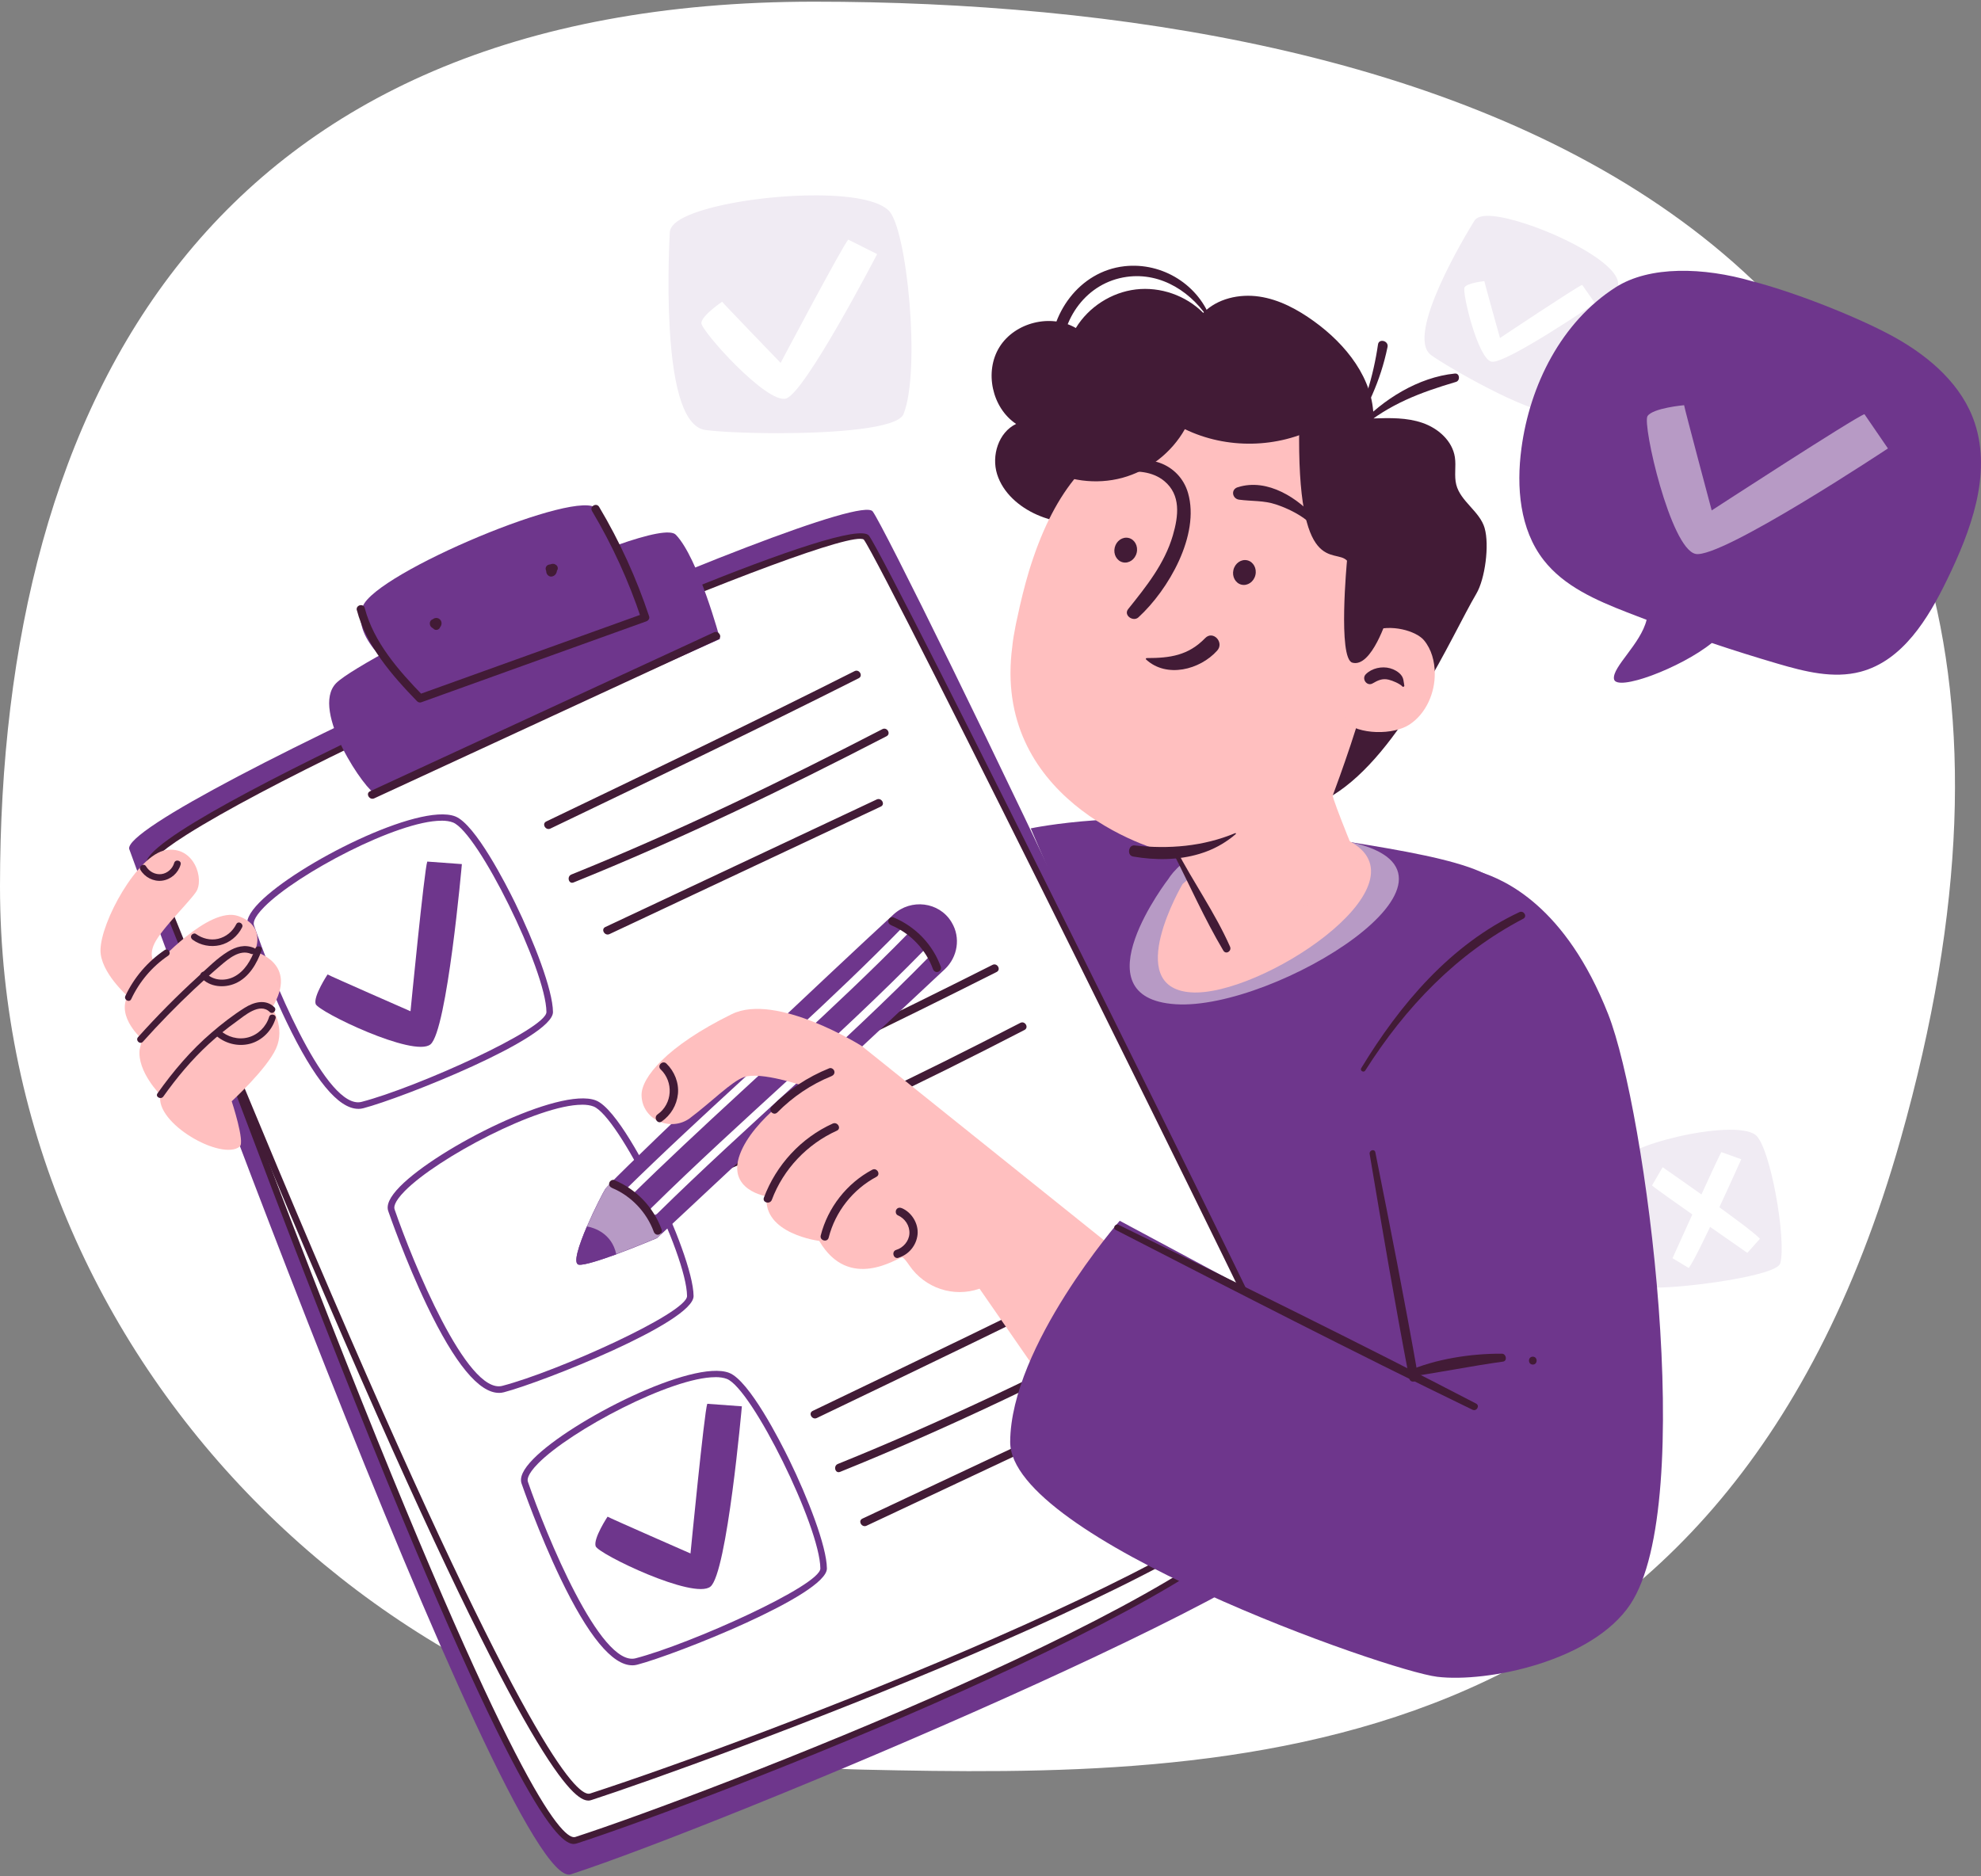
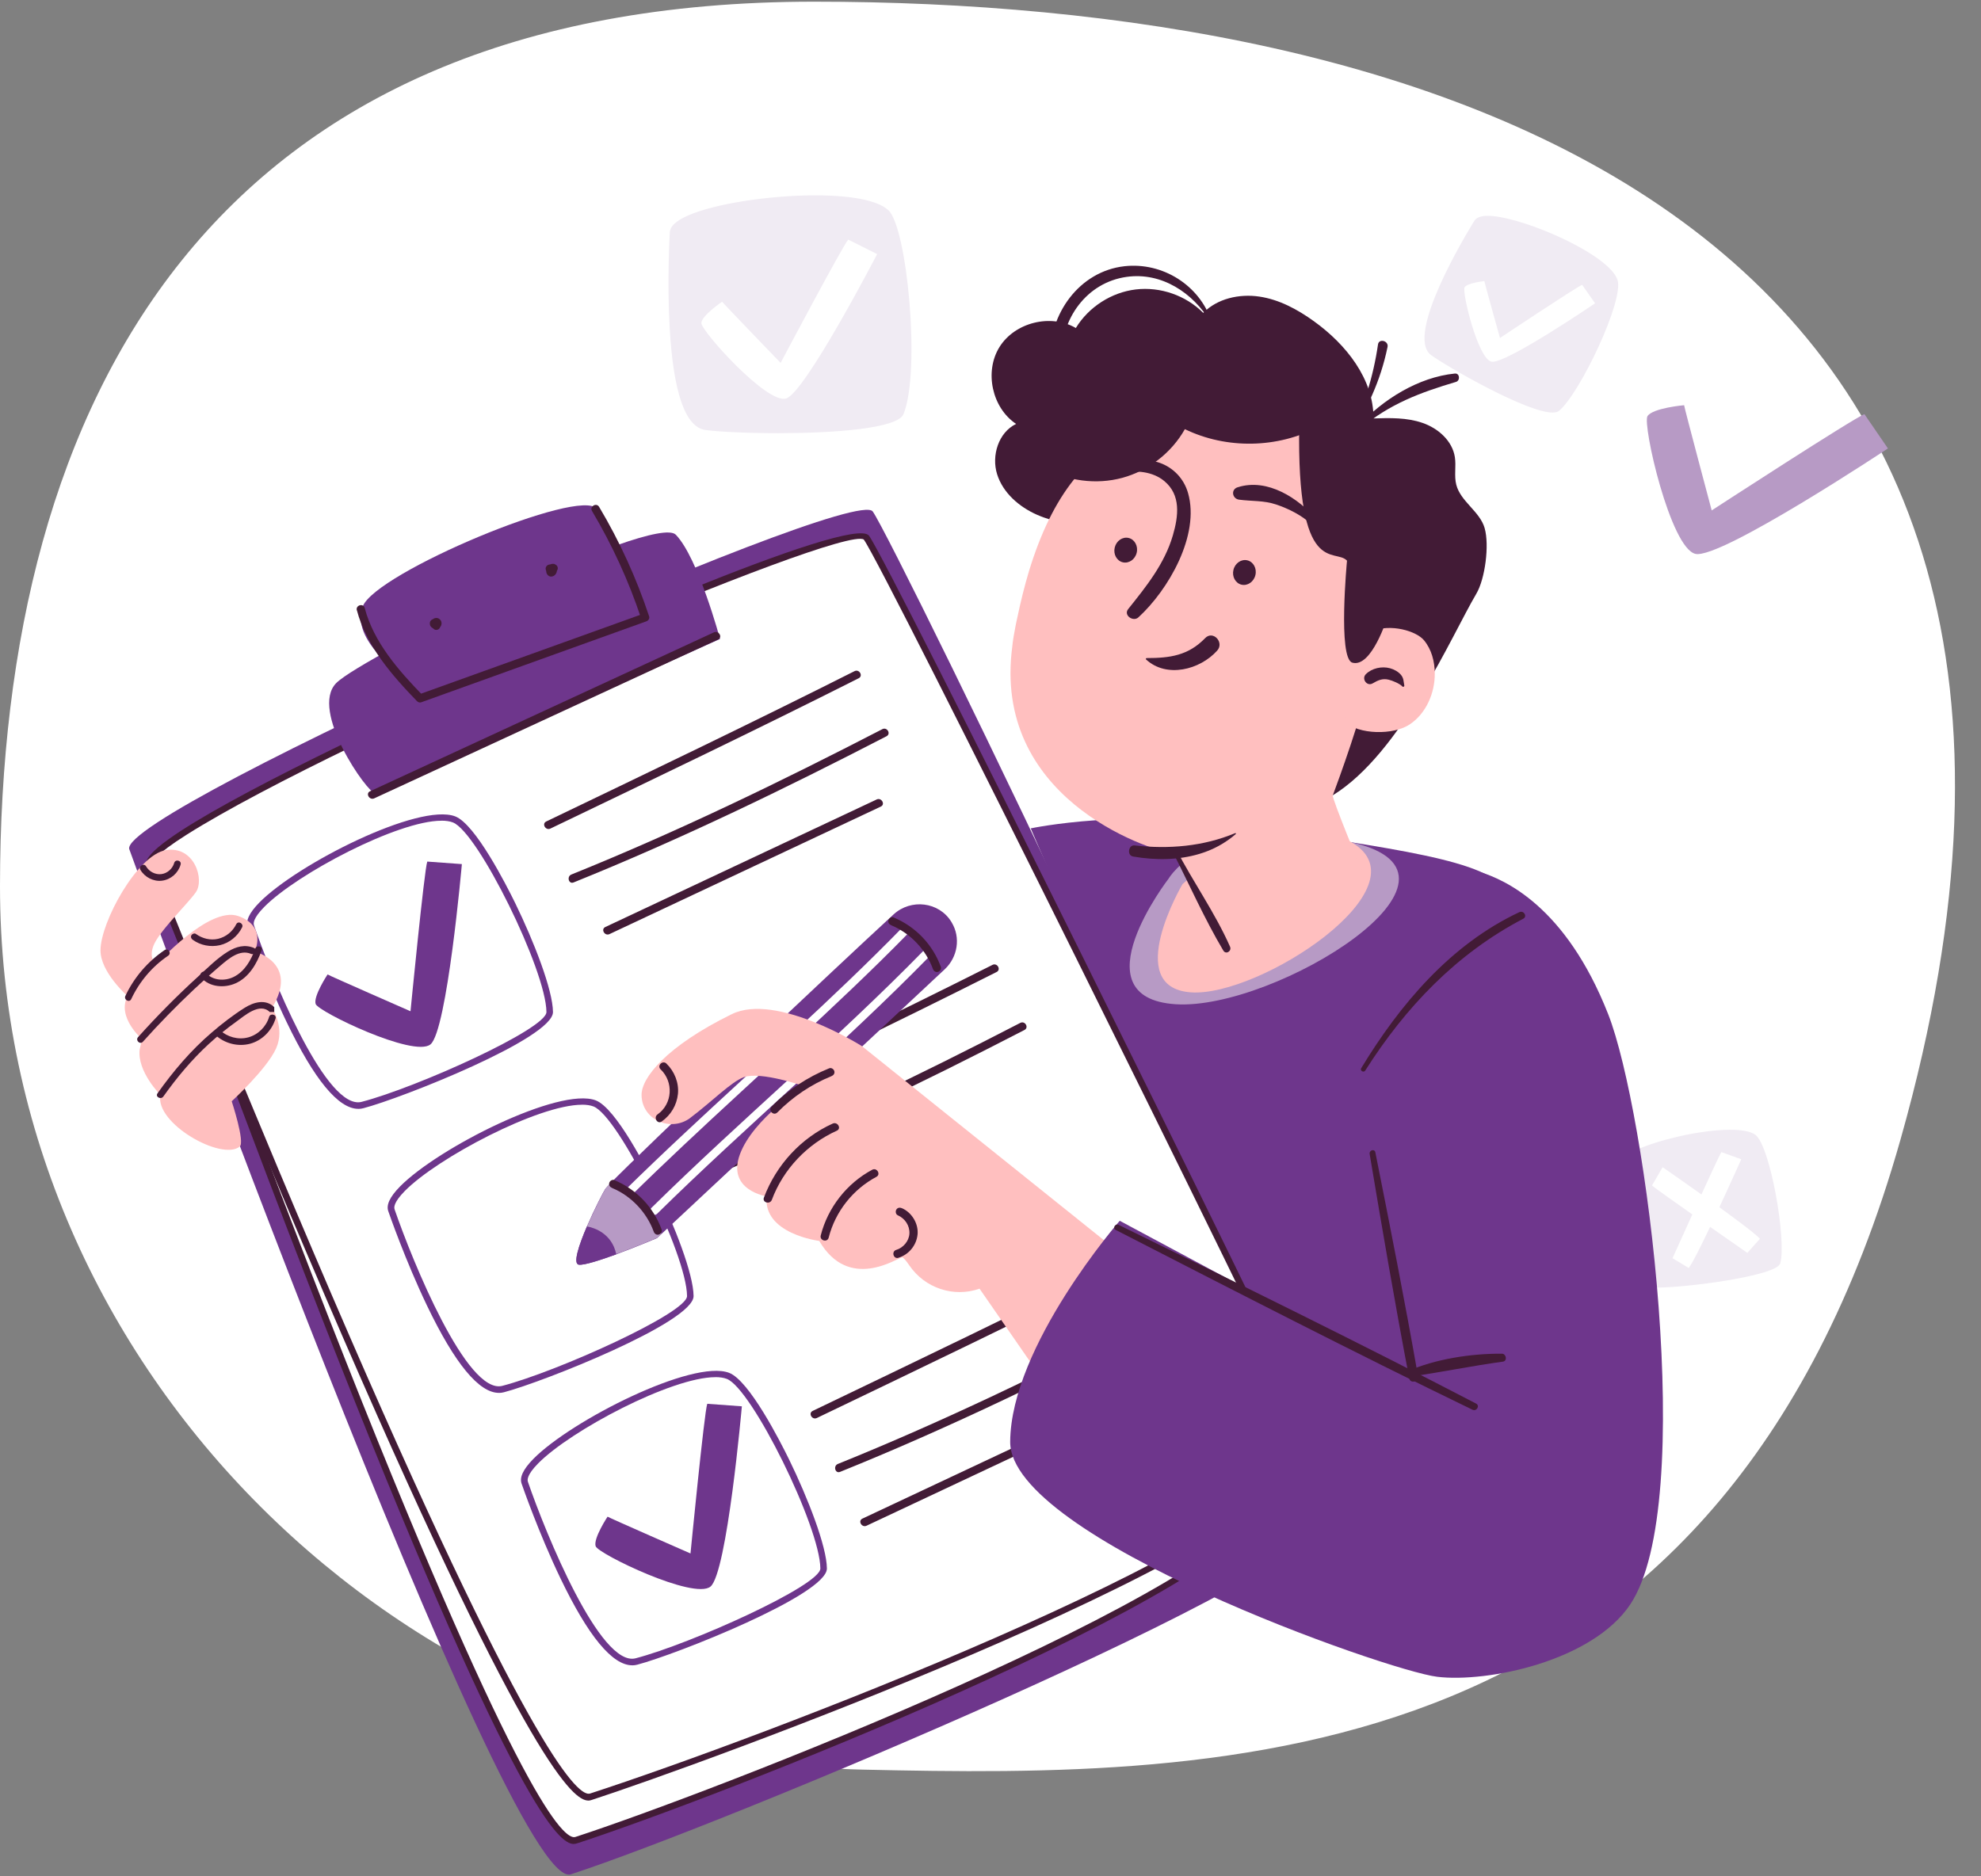
<svg xmlns="http://www.w3.org/2000/svg" width="589" height="558" viewBox="0 0 589 558" fill="none">
  <rect x="0" y="0" width="589" height="558" fill="#808080" stroke="none" />
  <g clip-path="url(#clip0_2079_13538)">
    <path d="M565.05 338.938C511.402 528.35 364.76 528.683 256.534 526.267C121.999 523.267 0 409.195 0 263.585C0 117.974 63.422 0.5 242.053 0.5C420.685 0.5 643.606 61.577 565.05 338.938Z" fill="white" />
    <path d="M439.15 66.257C439.15 66.257 418.63 99.379 426.085 104.809C433.527 110.239 459.698 124.113 462.906 121.432C468.931 116.419 481.829 89.061 480.011 83.547C477.192 75.048 441.969 61.161 439.15 66.243V66.257Z" fill="#F0EBF3" />
    <path d="M461.642 122.696C453.937 122.696 430.306 109.101 425.502 105.601C417.561 99.81 436.11 69.313 438.303 65.758C439.025 64.48 440.844 63.994 443.815 64.258C454.589 65.258 478.484 75.854 480.927 83.242C482.926 89.269 469.792 116.961 463.53 122.183C463.114 122.53 462.461 122.683 461.642 122.683V122.696ZM442.33 66.147C440.872 66.147 440.164 66.438 440.011 66.73L439.983 66.772C432.236 79.284 421.767 100.449 426.655 104.018C436.04 110.864 460.004 122.502 462.281 120.683C468.445 115.544 480.691 88.714 479.081 83.867C477.053 77.757 454.409 67.202 443.635 66.202C443.149 66.16 442.705 66.133 442.33 66.133V66.147Z" fill="#F0EBF3" />
    <path d="M470.417 84.715C468.876 85.242 445.981 100.518 445.981 100.518C445.981 100.518 441.385 84.076 441.33 83.603C441.33 83.603 436.29 84.117 435.457 85.437C434.624 86.756 439.4 106.712 443.454 107.559C447.508 108.407 474.263 90.2 474.263 90.2L470.417 84.715Z" fill="white" />
    <path d="M481.33 346.369C481.33 346.369 483.566 382.782 492.188 382.907C500.823 383.032 528.328 379.476 529.327 375.685C531.215 368.589 526.287 340.689 521.913 337.481C515.166 332.509 480.719 340.953 481.33 346.369Z" fill="#F0EBF3" />
    <path d="M511.806 342.633C510.917 343.869 497.283 374.171 497.283 374.171L502.101 377.088C504.906 373.449 517.72 344.744 517.72 344.744L511.82 342.633H511.806Z" fill="white" />
    <path d="M491.188 352.534C492.229 353.645 519.525 372.588 519.525 372.588L523.273 368.394C520.205 364.978 494.339 347.118 494.339 347.118L491.188 352.534Z" fill="white" />
    <path d="M200.124 69.299C200.124 69.299 196.792 125.127 209.898 126.905C223.005 128.682 265.517 128.349 267.739 122.78C271.932 112.337 269.571 68.98 263.518 63.272C254.16 54.468 200.207 60.939 200.124 69.286V69.299Z" fill="#F0EBF3" />
    <path d="M231.28 128.821C222.047 128.821 213.689 128.404 209.759 127.877C203.789 127.071 200.207 116.85 199.11 97.491C198.319 83.687 199.11 69.91 199.138 69.257C199.18 67.313 201.026 65.591 204.817 63.98C211.606 61.078 224.088 58.828 236.583 58.231C243.164 57.925 259.034 57.717 264.185 62.564C269.683 67.744 273.806 110.253 268.641 123.141C266.906 127.488 247.718 128.821 231.28 128.821ZM242.789 60.05C229.447 60.05 213.342 62.467 205.58 65.786C201.54 67.508 201.096 68.827 201.096 69.313V69.355C200.18 84.631 200.013 124.571 210.023 125.932C231.474 128.849 265.559 125.599 266.823 122.419C271.141 111.656 268.225 69.063 262.838 63.994C259.867 61.203 251.981 60.05 242.789 60.05Z" fill="#F0EBF3" />
    <path d="M252.189 71.285C250.593 72.993 232.099 107.92 232.099 107.92C232.099 107.92 215.078 90.283 214.703 89.727C214.703 89.727 208.677 93.81 208.524 96.046C208.372 98.282 228.004 120.224 233.71 118.516C239.402 116.822 260.797 75.562 260.797 75.562L252.203 71.257L252.189 71.285Z" fill="white" />
-     <path d="M480.358 85.45C490.493 78.964 506.529 79.464 520.955 83.63C534.908 87.269 553.763 94.949 563.481 100.393C573.867 106.212 583.488 114.586 587.181 125.904C592.193 141.25 585.973 157.859 578.92 172.385C573.27 184.023 565.703 196.453 553.193 199.772C545.127 201.91 536.602 199.73 528.591 197.383C522.01 195.453 515.457 193.397 508.959 191.217C499.768 198.661 480.455 205.868 479.872 201.91C479.344 198.341 487.841 191.495 489.577 184.329C487.647 183.593 485.717 182.857 483.787 182.107C474.568 178.51 465.016 174.358 458.949 166.539C451.84 157.401 450.827 144.847 452.354 133.375C454.867 114.433 464.28 95.74 480.358 85.45Z" fill="#6E368C" />
    <path d="M554.359 123.168C551.499 124.099 508.931 151.79 508.931 151.79C508.931 151.79 500.809 121.363 500.726 120.502C500.726 120.502 491.423 121.321 489.841 123.752C488.272 126.182 496.658 163.067 504.113 164.72C511.569 166.372 561.329 133.362 561.329 133.362L554.346 123.168H554.359Z" fill="#B79AC5" />
    <path d="M447.258 265.445C445.065 255.766 410.66 252.086 373.382 246.031C336.103 239.976 306.461 246.35 306.461 246.35C306.461 246.35 370.397 396.155 390.001 416.347C409.605 436.539 473.541 438.359 473.541 438.359C473.541 438.359 451.618 284.68 447.258 265.445Z" fill="#6E368C" />
    <path d="M347.488 261.251C347.488 261.251 320.054 296.734 349.543 298.65C379.047 300.567 444.579 260.127 401.872 250.503C359.151 240.878 347.488 261.251 347.488 261.251Z" fill="#B79AC5" />
    <path d="M351.584 262.932C351.584 262.932 333.577 293.595 354.014 295.109C374.451 296.623 424.544 263.695 401.872 250.502C379.199 237.295 351.584 262.932 351.584 262.932Z" fill="#FFBFBF" />
    <path d="M38.431 252.516C38.431 252.516 150.988 563.499 169.731 557.403C214.438 542.862 394.263 467.689 393.708 451.413C392.694 421.569 265.725 160.623 259.478 152.096C253.521 143.972 35.543 240.976 38.417 252.502L38.431 252.516Z" fill="#6E368C" />
    <path d="M46.636 258.752C46.636 258.752 152.64 553.319 171.383 547.223C216.09 532.683 393.235 463.773 380.99 436.539C368.744 409.306 263.254 176.357 257.02 167.844C251.064 159.72 43.776 247.239 46.65 258.752H46.636Z" fill="white" />
    <path d="M170.565 548.376C166.288 548.376 153.501 538.127 101.075 405.64C72.558 333.578 45.984 259.821 45.72 259.085L45.692 258.988C45.303 257.433 44.123 252.711 99.978 226.519C129.94 212.465 168.177 196.161 199.763 183.968C254.549 162.817 256.909 166.039 257.798 167.261C264.115 175.885 370.05 409.862 381.879 436.137C382.906 438.415 382.781 440.984 381.545 443.803C367.745 474.98 210.606 535.502 171.689 548.154C171.384 548.251 171.023 548.362 170.578 548.362L170.565 548.376ZM47.58 258.502C48.566 261.252 74.779 333.911 102.88 404.918C154.654 535.724 167.802 547.334 171.064 546.293C209.815 533.697 366.204 473.592 379.741 443.011C380.768 440.692 380.879 438.706 380.074 436.943C368.259 410.681 262.421 176.913 256.201 168.414C249.675 163.65 99.534 224.13 56.147 251.364C47.802 256.599 47.566 258.28 47.566 258.488L47.58 258.502Z" fill="#421B36" />
    <path d="M44.483 256.78C44.483 256.78 156.999 540.405 175.742 534.308C220.449 519.768 401.774 452.289 389.528 425.069C377.282 397.836 263.864 168.414 257.616 159.887C251.66 151.763 41.609 245.254 44.483 256.78Z" fill="white" />
    <path d="M174.896 535.461C170.578 535.461 157.444 525.448 102.186 398.225C72.057 328.87 43.859 257.85 43.568 257.141L43.526 257.016C41.957 250.712 85.247 228.936 121.831 211.785C164.33 191.856 253.632 152.819 258.38 159.318C264.42 167.553 377.338 395.669 390.389 424.68C391.389 426.888 391.278 429.388 390.084 432.11C375.936 464.065 206.593 525.323 176.021 535.253C175.715 535.35 175.354 535.475 174.882 535.475L174.896 535.461ZM45.428 256.517C46.636 259.558 74.376 329.301 103.977 397.447C158.666 523.351 172.175 534.433 175.437 533.378C225.642 517.046 375.506 460.232 388.321 431.291C389.306 429.083 389.403 427.166 388.626 425.458C375.589 396.475 262.823 168.664 256.825 160.457C250.439 156.027 101.547 219.187 55.591 248.17C45.831 254.322 45.442 256.239 45.428 256.503V256.517Z" fill="#421B36" />
    <path d="M204.664 333.759C235.306 319.038 265.975 304.359 296.326 289.055C297.728 288.347 296.492 286.236 295.09 286.944C264.726 302.248 234.07 316.927 203.428 331.648C202.012 332.328 203.247 334.439 204.664 333.759Z" fill="#421B36" />
    <path d="M211.55 349.785C243.316 336.967 274.18 322.024 304.6 306.303C306.002 305.581 304.767 303.47 303.364 304.192C273.139 319.816 242.455 334.689 210.897 347.424C209.453 348.007 210.092 350.368 211.55 349.785Z" fill="#421B36" />
    <path d="M242.873 421.694C273.515 406.974 304.184 392.295 334.535 376.991C335.937 376.282 334.701 374.171 333.299 374.88C302.935 390.184 272.279 404.863 241.637 419.583C240.221 420.264 241.456 422.375 242.873 421.694Z" fill="#421B36" />
    <path d="M249.772 437.721C281.539 424.902 312.403 409.959 342.823 394.239C344.225 393.517 342.989 391.406 341.587 392.128C311.362 407.751 280.678 422.625 249.12 435.36C247.676 435.943 248.315 438.304 249.772 437.721Z" fill="#421B36" />
    <path d="M257.645 453.733C285.469 440.651 313.292 427.569 341.116 414.487C342.532 413.82 341.296 411.709 339.88 412.376C312.056 425.458 284.233 438.54 256.409 451.622C254.993 452.288 256.229 454.399 257.645 453.733Z" fill="#421B36" />
    <path d="M116.417 359.964C116.417 359.964 135.869 416.667 149.586 413.084C163.303 409.501 205.302 391.836 205.247 385.406C205.136 373.338 185.129 331.328 176.799 328.134C163.928 323.218 113.085 351.631 116.403 359.95L116.417 359.964Z" fill="white" />
    <path d="M148.336 414.223C142.408 414.223 135.23 405.515 126.969 388.295C120.554 374.921 115.709 360.95 115.487 360.311C114.737 358.409 115.875 355.965 118.944 352.84C130.245 341.355 166.358 323.121 177.145 327.245C183.129 329.537 192.307 347.563 194.986 353.034C200.54 364.408 206.163 378.837 206.218 385.42C206.288 393.225 161.262 411.056 149.822 414.042C149.336 414.167 148.836 414.237 148.322 414.237L148.336 414.223ZM173.036 328.537C160.054 328.537 130.079 344.313 120.346 354.201C117.014 357.589 117.125 359.103 117.319 359.603V359.645C122.665 375.171 138.826 414.834 149.336 412.14C165.733 407.862 204.316 390.461 204.275 385.42C204.164 372.977 183.893 331.898 176.465 329.051C175.535 328.69 174.382 328.523 173.05 328.523L173.036 328.537Z" fill="#6E368C" />
    <path d="M111.669 236.004C109.253 236.004 91.925 211.173 99.992 203.118C108.059 195.064 194.681 152.54 200.943 159.026C207.621 165.956 214.077 190.023 214.077 190.023L111.655 236.004H111.669Z" fill="#6E368C" />
    <path d="M156.041 440.984C156.041 440.984 175.493 497.686 189.21 494.103C202.927 490.52 244.926 472.855 244.871 466.425C244.76 454.357 224.753 412.348 216.423 409.153C203.552 404.237 152.709 432.651 156.027 440.97L156.041 440.984Z" fill="white" />
    <path d="M187.975 495.242C182.046 495.242 174.868 486.535 166.607 469.314C160.193 455.941 155.347 441.97 155.125 441.331C154.376 439.428 155.514 436.984 158.582 433.859C169.898 422.374 205.996 404.14 216.784 408.265C222.768 410.556 231.945 428.582 234.625 434.054C240.179 445.428 245.802 459.857 245.857 466.44C245.926 474.244 200.901 492.076 189.46 495.062C188.974 495.187 188.475 495.256 187.961 495.256L187.975 495.242ZM212.674 409.556C199.693 409.556 169.717 425.333 159.985 435.22C156.653 438.609 156.764 440.123 156.958 440.623V440.664C162.303 456.191 178.478 495.867 188.974 493.159C205.371 488.882 243.955 471.481 243.913 466.44C243.802 453.996 223.532 412.917 216.104 410.07C215.173 409.709 214.021 409.542 212.688 409.542L212.674 409.556Z" fill="#6E368C" />
    <path d="M74.612 275.5C74.612 275.5 94.064 332.203 107.781 328.62C121.499 325.037 163.498 307.372 163.442 300.942C163.331 288.874 143.324 246.864 134.994 243.67C122.123 238.754 71.28 267.168 74.599 275.486L74.612 275.5Z" fill="white" />
    <path d="M106.531 329.758C100.603 329.758 93.425 321.051 85.164 303.83C78.75 290.457 73.904 276.486 73.682 275.847C72.932 273.945 74.071 271.5 77.139 268.376C88.454 256.891 124.553 238.67 135.341 242.781C141.325 245.072 150.502 263.098 153.182 268.57C158.735 279.944 164.358 294.373 164.414 300.956C164.483 308.761 119.457 326.592 108.017 329.578C107.531 329.703 107.031 329.772 106.518 329.772L106.531 329.758ZM131.231 244.073C118.263 244.073 88.274 259.849 78.541 269.737C75.209 273.125 75.32 274.639 75.515 275.139V275.181C80.68 290.193 95.938 327.8 106.462 327.814C106.823 327.814 107.184 327.772 107.531 327.675C123.928 323.398 162.512 305.997 162.47 300.956C162.359 288.513 142.088 247.433 134.66 244.586C133.73 244.225 132.578 244.059 131.245 244.059L131.231 244.073Z" fill="#6E368C" />
    <path d="M127.038 256.224C126.163 258.571 122.054 300.733 122.054 300.733C122.054 300.733 97.993 290.192 97.396 289.79C97.396 289.79 93.092 296.289 93.855 298.581C94.619 300.872 123.026 314.593 127.982 310.593C132.939 306.594 137.326 256.974 137.326 256.974L127.052 256.224H127.038Z" fill="#6E368C" />
    <path d="M210.286 417.473C209.412 419.82 205.302 461.982 205.302 461.982C205.302 461.982 181.241 451.442 180.644 451.039C180.644 451.039 176.34 457.538 177.103 459.83C177.867 462.121 206.274 475.842 211.23 471.842C216.187 467.843 220.574 418.223 220.574 418.223L210.3 417.473H210.286Z" fill="#6E368C" />
    <path d="M163.65 246.406C194.292 231.686 224.962 217.006 255.312 201.702C256.714 200.994 255.479 198.883 254.076 199.592C223.712 214.896 193.056 229.575 162.414 244.295C160.998 244.976 162.234 247.087 163.65 246.406Z" fill="#421B36" />
    <path d="M170.537 262.432C202.304 249.614 233.168 234.671 263.587 218.951C264.99 218.229 263.754 216.118 262.352 216.84C232.126 232.463 201.443 247.337 169.884 260.072C168.441 260.655 169.079 263.016 170.537 262.432Z" fill="#421B36" />
    <path d="M181.213 277.792C208.107 265.155 235 252.503 261.893 239.865C263.309 239.199 262.074 237.088 260.658 237.754C233.764 250.392 206.871 263.044 179.978 275.681C178.562 276.348 179.797 278.459 181.213 277.792Z" fill="#421B36" />
    <path d="M119.833 201.022C119.833 201.022 103.977 190.398 107.851 180.343C111.711 170.289 172.8 144.777 177.437 151.346C182.075 157.915 187.878 177.788 187.878 177.788L121.776 201.008" fill="#6E368C" />
    <path d="M106.101 181.454C108.864 192.023 116.57 200.883 124.011 208.549C124.303 208.84 124.803 209.007 125.205 208.868C144.782 201.827 164.344 194.786 183.921 187.745C186.67 186.759 189.419 185.773 192.154 184.787C192.751 184.579 193.223 183.954 193.001 183.287C189.224 171.927 184.254 161.012 178.131 150.735C177.326 149.388 175.216 150.61 176.021 151.971C182.033 162.081 186.934 172.774 190.641 183.94C190.918 183.44 191.21 182.94 191.488 182.44C171.911 189.481 152.349 196.522 132.772 203.563C130.023 204.549 127.274 205.535 124.539 206.521C124.942 206.632 125.33 206.729 125.733 206.84C118.583 199.48 111.099 190.995 108.448 180.829C108.045 179.302 105.698 179.954 106.087 181.482L106.101 181.454Z" fill="#421B36" />
    <path d="M111.266 237.421C145.352 221.672 179.423 205.91 213.508 190.161C214.938 189.509 213.689 187.398 212.272 188.05C178.187 203.799 144.116 219.561 110.031 235.31C108.601 235.962 109.85 238.073 111.266 237.421Z" fill="#421B36" />
    <path d="M130.884 186.426C130.911 186.343 130.911 186.259 130.925 186.19C130.925 186.12 130.953 186.037 130.953 185.954C130.953 185.801 130.925 185.634 130.884 185.482C130.842 185.329 130.773 185.19 130.703 185.051C130.703 185.023 130.675 185.009 130.662 184.982C130.592 184.884 130.509 184.773 130.426 184.676C130.328 184.565 130.176 184.468 130.065 184.384C129.94 184.301 129.773 184.232 129.648 184.19C129.62 184.19 129.592 184.176 129.579 184.162C129.454 184.135 129.315 184.121 129.19 184.107C129.023 184.093 128.857 184.135 128.704 184.148C128.496 184.204 128.315 184.315 128.162 184.468C128.01 184.621 127.913 184.801 127.843 185.009C127.774 185.329 127.774 185.495 127.843 185.801C127.871 185.954 127.94 186.093 128.024 186.218C128.079 186.301 128.162 186.426 128.26 186.509C128.26 186.509 128.273 186.523 128.287 186.537C128.371 186.606 128.468 186.69 128.565 186.745C128.69 186.829 128.843 186.884 128.995 186.94C129.148 186.995 129.329 187.009 129.481 187.023C129.537 187.023 129.592 187.023 129.648 187.023C129.801 187.009 129.967 186.995 130.12 186.94C130.425 186.829 130.537 186.759 130.786 186.551C130.898 186.454 131.009 186.329 131.078 186.19C131.12 186.107 131.203 185.954 131.231 185.829C131.231 185.829 131.231 185.815 131.231 185.801C131.245 185.69 131.272 185.565 131.272 185.454C131.272 185.44 131.272 185.412 131.272 185.398C131.259 185.509 131.245 185.62 131.231 185.718C131.272 185.579 131.3 185.426 131.286 185.287C131.259 184.982 131.231 184.857 131.092 184.579C130.967 184.343 130.731 184.121 130.509 183.982C130.384 183.912 130.259 183.857 130.12 183.815C130.12 183.815 130.106 183.815 130.092 183.815C129.981 183.787 129.856 183.787 129.745 183.773C129.731 183.773 129.704 183.773 129.69 183.773C129.398 183.787 129.245 183.829 128.982 183.954C128.968 183.954 128.94 183.968 128.926 183.982C128.843 184.037 128.746 184.121 128.662 184.19C128.662 184.19 128.648 184.204 128.634 184.218C128.51 184.329 128.426 184.454 128.385 184.607C128.301 184.746 128.273 184.912 128.273 185.079C128.273 185.246 128.301 185.398 128.385 185.551C128.44 185.704 128.523 185.829 128.634 185.94C128.718 186.009 128.801 186.065 128.884 186.134C129.079 186.245 129.287 186.301 129.495 186.301C129.606 186.287 129.717 186.273 129.815 186.259C130.023 186.204 130.203 186.093 130.356 185.94C130.356 185.94 130.384 185.912 130.398 185.898C130.314 185.968 130.231 186.023 130.148 186.093C130.162 186.093 130.176 186.065 130.203 186.065C130.106 186.107 130.009 186.148 129.912 186.19C129.94 186.19 129.953 186.176 129.981 186.176C129.87 186.19 129.759 186.204 129.662 186.218C129.69 186.218 129.717 186.218 129.745 186.218C129.634 186.204 129.523 186.19 129.426 186.176C129.468 186.176 129.495 186.19 129.523 186.204C129.426 186.162 129.329 186.12 129.231 186.079C129.259 186.093 129.301 186.107 129.329 186.134C129.245 186.065 129.162 186.009 129.079 185.94C129.107 185.954 129.12 185.982 129.148 186.009C129.079 185.926 129.023 185.843 128.954 185.759C128.968 185.787 128.982 185.801 128.995 185.829C128.954 185.732 128.912 185.634 128.87 185.537C128.87 185.565 128.884 185.579 128.884 185.607C128.87 185.495 128.857 185.384 128.843 185.287C128.843 185.301 128.843 185.329 128.843 185.343C128.857 185.232 128.87 185.121 128.884 185.023C128.87 185.148 128.829 185.273 128.829 185.412C128.829 185.426 128.829 185.454 128.829 185.468L128.87 185.148C128.87 185.148 128.87 185.204 128.843 185.232C128.884 185.134 128.926 185.037 128.968 184.94C128.968 184.968 128.94 184.982 128.926 185.009C128.995 184.926 129.051 184.843 129.12 184.759C129.107 184.787 129.079 184.801 129.051 184.815C129.134 184.746 129.218 184.69 129.301 184.621C129.273 184.648 129.231 184.662 129.204 184.676C129.301 184.634 129.398 184.593 129.495 184.551C129.454 184.565 129.398 184.579 129.343 184.593C129.454 184.579 129.565 184.565 129.662 184.551C129.592 184.551 129.523 184.551 129.454 184.551C129.565 184.565 129.676 184.579 129.773 184.593C129.704 184.593 129.648 184.565 129.592 184.537C129.69 184.579 129.787 184.621 129.884 184.662C129.842 184.648 129.801 184.621 129.773 184.593C129.856 184.662 129.94 184.718 130.023 184.787C129.995 184.759 129.967 184.746 129.953 184.718C130.023 184.801 130.078 184.884 130.148 184.968C130.134 184.94 130.12 184.926 130.106 184.898C130.148 184.996 130.189 185.093 130.231 185.19C130.231 185.162 130.217 185.134 130.203 185.107C130.217 185.218 130.231 185.329 130.245 185.426C130.245 185.398 130.245 185.371 130.245 185.343C130.231 185.454 130.217 185.565 130.203 185.662V185.634C129.926 185.912 129.634 186.204 129.356 186.481C129.356 186.481 129.37 186.481 129.384 186.481L129.065 186.523C129.065 186.523 129.148 186.523 129.204 186.523C129.093 186.509 128.982 186.495 128.884 186.481C128.926 186.481 128.982 186.495 129.023 186.523C128.926 186.481 128.829 186.44 128.732 186.398C128.787 186.426 128.829 186.454 128.884 186.481C128.801 186.412 128.718 186.357 128.634 186.287C128.676 186.329 128.718 186.37 128.759 186.412C128.69 186.329 128.634 186.245 128.565 186.162C128.607 186.204 128.634 186.259 128.648 186.315C128.607 186.218 128.565 186.12 128.523 186.023C128.537 186.079 128.565 186.12 128.565 186.176C128.551 186.065 128.537 185.954 128.523 185.857C128.523 185.912 128.523 185.954 128.523 186.009C128.537 185.898 128.551 185.787 128.565 185.69C128.565 185.718 128.565 185.745 128.551 185.773C128.496 185.94 128.496 186.093 128.523 186.259C128.523 186.426 128.579 186.579 128.662 186.718C128.746 186.856 128.843 186.968 128.982 187.065C129.093 187.176 129.231 187.245 129.398 187.287C129.509 187.301 129.62 187.315 129.717 187.329C129.94 187.329 130.148 187.273 130.328 187.162C130.412 187.093 130.495 187.037 130.578 186.968C130.731 186.815 130.828 186.634 130.898 186.426H130.884Z" fill="#421B36" />
    <path d="M164.927 167.747C164.927 167.747 164.858 167.719 164.83 167.719C164.816 167.719 164.802 167.719 164.789 167.719C164.664 167.706 164.539 167.678 164.428 167.678C164.4 167.678 164.358 167.678 164.33 167.678C164.191 167.678 164.053 167.706 163.928 167.733C163.844 167.761 163.775 167.789 163.692 167.83C163.622 167.858 163.539 167.886 163.456 167.928C163.428 167.942 163.4 167.969 163.372 167.983C163.261 168.067 163.15 168.136 163.053 168.233C162.928 168.344 162.831 168.497 162.734 168.622C162.692 168.678 162.65 168.747 162.623 168.803C162.553 168.955 162.47 169.122 162.442 169.275C162.414 169.414 162.4 169.553 162.387 169.691C162.387 169.719 162.387 169.761 162.387 169.789C162.387 169.955 162.414 170.136 162.456 170.302C162.498 170.427 162.553 170.552 162.609 170.677C162.623 170.705 162.636 170.733 162.664 170.761C162.734 170.872 162.817 170.983 162.914 171.08C162.914 171.08 162.942 171.108 162.956 171.108C163.039 171.177 163.261 171.33 163.22 171.302C163.317 171.344 163.414 171.386 163.511 171.427L163.831 171.469C163.928 171.469 164.08 171.441 164.178 171.427H164.205C164.219 171.427 164.247 171.427 164.261 171.413C164.372 171.372 164.483 171.33 164.594 171.275C164.622 171.275 164.636 171.261 164.65 171.247C164.802 171.163 164.969 171.039 165.08 170.9C165.163 170.789 165.261 170.677 165.33 170.566C165.399 170.441 165.455 170.302 165.497 170.177C165.566 169.997 165.594 169.803 165.58 169.622C165.58 169.594 165.58 169.58 165.58 169.553C165.58 169.428 165.552 169.303 165.524 169.191C165.524 169.178 165.524 169.15 165.51 169.136C165.469 169.025 165.427 168.9 165.372 168.803C165.33 168.719 165.261 168.65 165.205 168.567C165.149 168.483 165.094 168.414 165.025 168.344C164.775 168.122 164.58 168.011 164.275 167.914C164.233 167.9 164.191 167.886 164.15 167.886C164.025 167.872 163.844 167.83 163.706 167.83C163.581 167.83 163.442 167.858 163.331 167.886C163.303 167.886 163.289 167.886 163.261 167.886C163.122 167.928 162.984 167.983 162.845 168.053C162.706 168.136 162.595 168.233 162.498 168.372C162.387 168.497 162.317 168.622 162.275 168.789C162.22 168.955 162.22 169.108 162.248 169.275C162.248 169.441 162.303 169.594 162.387 169.733C162.553 169.997 162.803 170.219 163.122 170.289C163.233 170.302 163.345 170.316 163.442 170.33C163.664 170.33 163.872 170.275 164.053 170.164C164.067 170.164 164.094 170.15 164.108 170.136C164.011 170.177 163.914 170.219 163.817 170.261C163.858 170.247 163.914 170.233 163.955 170.219C163.844 170.233 163.733 170.247 163.636 170.261C163.692 170.261 163.747 170.261 163.803 170.261C163.692 170.247 163.581 170.233 163.483 170.219C163.539 170.219 163.608 170.247 163.664 170.275C163.567 170.233 163.47 170.191 163.372 170.15C163.428 170.177 163.483 170.205 163.525 170.247C163.442 170.177 163.358 170.122 163.275 170.052C163.317 170.08 163.345 170.122 163.386 170.164C163.317 170.08 163.261 169.997 163.192 169.914C163.22 169.955 163.247 169.997 163.261 170.039C163.22 169.941 163.178 169.844 163.136 169.747C163.15 169.789 163.164 169.83 163.178 169.872C163.164 169.761 163.15 169.65 163.136 169.553C163.136 169.608 163.136 169.65 163.136 169.705C163.15 169.594 163.164 169.483 163.178 169.386C163.178 169.441 163.15 169.497 163.136 169.553C163.178 169.455 163.22 169.358 163.261 169.261C163.233 169.316 163.206 169.358 163.178 169.414C163.247 169.33 163.303 169.247 163.372 169.164C163.331 169.205 163.303 169.247 163.247 169.289C163.331 169.219 163.414 169.164 163.497 169.094C163.456 169.136 163.4 169.164 163.345 169.178C163.442 169.136 163.539 169.094 163.636 169.053C163.594 169.066 163.553 169.08 163.497 169.094C163.608 169.08 163.719 169.066 163.817 169.053C163.817 169.053 163.817 169.053 163.803 169.053C164.094 169.178 164.372 169.289 164.664 169.414C164.622 169.386 164.594 169.344 164.566 169.316C164.636 169.4 164.691 169.483 164.761 169.566C164.733 169.525 164.705 169.483 164.691 169.441C164.733 169.539 164.775 169.636 164.816 169.733C164.802 169.678 164.789 169.636 164.775 169.58L164.816 169.9C164.816 169.9 164.816 169.761 164.816 169.705C164.802 169.816 164.789 169.928 164.775 170.025C164.775 169.941 164.816 169.858 164.844 169.789C164.802 169.886 164.761 169.983 164.719 170.08C164.761 169.997 164.802 169.914 164.858 169.844C164.788 169.928 164.733 170.011 164.664 170.094C164.719 170.025 164.775 169.969 164.83 169.928C164.747 169.997 164.664 170.053 164.58 170.122C164.636 170.08 164.691 170.053 164.761 170.025L164.469 170.15C164.469 170.15 164.58 170.108 164.636 170.108C164.525 170.122 164.414 170.136 164.316 170.15C164.372 170.15 164.414 170.15 164.455 170.15C164.344 170.136 164.233 170.122 164.136 170.108C164.191 170.108 164.233 170.136 164.289 170.15C164.455 170.205 164.608 170.205 164.775 170.177C164.941 170.177 165.094 170.122 165.233 170.039C165.372 169.955 165.483 169.858 165.58 169.719C165.691 169.608 165.76 169.469 165.802 169.303C165.816 169.191 165.83 169.08 165.844 168.983C165.844 168.761 165.788 168.553 165.677 168.372C165.608 168.289 165.552 168.205 165.483 168.122C165.33 167.969 165.149 167.872 164.941 167.803L164.927 167.747Z" fill="#421B36" />
    <path d="M37.931 296.235C37.931 296.235 29.823 289.124 29.878 282.583C29.948 274.112 40.888 254.183 49.33 252.822C57.771 251.448 60.909 261.599 58.202 265.377C55.508 269.154 47.178 277.042 45.581 281.361C44.137 285.277 46.497 286.805 46.497 286.805C46.497 286.805 62.103 269.432 70.78 272.404C79.458 275.376 75.737 282.972 75.737 282.972C75.737 282.972 89.038 286.375 80.888 299.693C80.888 299.693 84.845 305.637 82.096 311.775C79.347 317.913 68.892 327.509 68.892 327.509C68.892 327.509 72.905 339.689 71.28 340.98C65.852 345.327 45.984 334.05 47.691 325.607C47.691 325.607 40.791 318.732 41.513 312.164L42.249 309.039C42.249 309.039 34.64 302.567 37.917 296.221L37.931 296.235Z" fill="#FFBFBF" />
-     <path d="M81.54 299.512C78.972 296.999 75.431 298.012 72.724 299.72C69.281 301.887 66.004 304.428 62.922 307.081C56.758 312.358 51.523 318.538 46.83 325.148C46.095 326.19 47.83 327.121 48.566 326.093C52.551 320.482 56.966 315.177 62.047 310.497C64.63 308.122 67.351 305.914 70.197 303.873C72.696 302.067 77.209 298.026 80.194 300.956C81.096 301.845 82.471 300.415 81.554 299.512H81.54Z" fill="#421B36" />
+     <path d="M81.54 299.512C78.972 296.999 75.431 298.012 72.724 299.72C69.281 301.887 66.004 304.428 62.922 307.081C56.758 312.358 51.523 318.538 46.83 325.148C46.095 326.19 47.83 327.121 48.566 326.093C52.551 320.482 56.966 315.177 62.047 310.497C64.63 308.122 67.351 305.914 70.197 303.873C72.696 302.067 77.209 298.026 80.194 300.956H81.54Z" fill="#421B36" />
    <path d="M42.485 309.803C47.331 304.401 52.398 299.193 57.688 294.221C60.284 291.777 62.936 289.388 65.657 287.069C67.99 285.083 71.308 282.264 74.585 283.653C75.751 284.153 76.709 282.417 75.529 281.917C72.835 280.778 70.197 281.5 67.782 282.986C64.547 284.972 61.756 287.819 58.965 290.36C52.69 296.068 46.706 302.123 41.041 308.442C40.194 309.386 41.624 310.761 42.485 309.803Z" fill="#421B36" />
    <path d="M39.014 297.124C41.457 291.916 45.248 287.43 50.01 284.208C51.065 283.5 50.024 281.806 48.968 282.528C43.929 285.944 39.861 290.666 37.278 296.179C36.737 297.332 38.472 298.29 39.014 297.124Z" fill="#421B36" />
    <path d="M41.749 258.683C43.026 260.877 45.65 262.238 48.191 261.905C50.801 261.558 52.981 259.655 53.703 257.114C54.05 255.892 52.134 255.406 51.787 256.642C51.301 258.336 49.773 259.711 48.01 259.947C46.178 260.183 44.359 259.225 43.428 257.642C42.79 256.545 41.096 257.586 41.749 258.683Z" fill="#421B36" />
    <path d="M63.991 307.748C66.726 310.303 70.697 311.358 74.335 310.4C77.972 309.428 80.846 306.47 81.929 302.901C82.304 301.679 80.374 301.207 80.013 302.429C79.125 305.345 76.737 307.72 73.779 308.511C70.822 309.303 67.573 308.4 65.352 306.331C64.422 305.456 63.061 306.9 63.991 307.775V307.748Z" fill="#421B36" />
    <path d="M59.784 290.722C62.325 293.596 66.698 293.916 70.058 292.416C74.057 290.625 76.389 286.569 77.792 282.611C78.222 281.403 76.292 280.945 75.876 282.139C74.695 285.458 72.752 288.916 69.475 290.527C66.768 291.861 63.213 291.624 61.159 289.291C60.312 288.333 58.965 289.777 59.798 290.736L59.784 290.722Z" fill="#421B36" />
    <path d="M57.299 279.473C59.604 281.153 62.616 281.723 65.393 281.084C68.24 280.417 70.683 278.403 71.974 275.807C72.543 274.668 70.808 273.709 70.239 274.862C69.156 277.029 67.198 278.64 64.838 279.195C62.547 279.723 60.145 279.112 58.257 277.751C57.827 277.431 57.146 277.723 56.91 278.14C56.619 278.653 56.868 279.167 57.299 279.487V279.473Z" fill="#421B36" />
    <path d="M280.956 288.193L196.638 367.005L195.486 368.074L195.361 368.199C195.361 368.199 189.266 370.796 183.226 373.018C178.45 374.754 173.73 376.282 172.133 376.101C170.245 375.893 172.119 370.283 174.507 364.714C176.729 359.561 179.394 354.437 179.95 353.59C179.991 353.506 180.089 353.409 180.228 353.27C180.436 353.02 180.769 352.618 181.283 352.118C190.807 342.23 247.579 288.582 265.683 271.931C270.848 267.196 279.179 268.168 282.844 274.125C282.9 274.209 282.941 274.292 282.983 274.361C285.662 278.833 284.746 284.597 280.956 288.193Z" fill="#6E368C" />
    <path d="M187.059 356.145C208.551 334.966 231.251 315.079 253.077 294.248C258.797 288.79 264.462 283.249 269.988 277.597C271.085 276.472 269.363 274.736 268.266 275.875C247.482 297.151 225.073 316.801 203.386 337.133C197.305 342.827 191.279 348.576 185.337 354.423C184.213 355.534 185.948 357.256 187.059 356.145Z" fill="white" />
    <path d="M195.416 360.922C221.921 334.813 250.494 310.871 276.499 284.263C277.595 283.138 275.874 281.402 274.777 282.541C248.772 309.149 220.199 333.091 193.695 359.2C192.57 360.311 194.305 362.033 195.416 360.922Z" fill="white" />
    <path d="M196.624 367.018L195.472 368.088C195.472 368.088 175.84 376.42 172.244 375.99C168.634 375.587 178.867 355.242 180.061 353.478C180.199 353.27 180.602 352.812 181.282 352.117C186.447 353.256 193.473 356.756 196.638 367.005L196.624 367.018Z" fill="#B79AC5" />
    <path d="M183.226 373.032C178.45 374.768 173.73 376.296 172.133 376.115C170.245 375.907 172.119 370.296 174.507 364.728C174.521 364.728 174.549 364.728 174.563 364.741C176.687 365.103 181.921 366.825 183.213 372.949C183.226 372.963 183.226 373.005 183.226 373.032Z" fill="#6E368C" />
    <path d="M182.005 353.298C187.669 355.659 192.279 360.533 194.375 366.296C194.597 366.921 195.208 367.338 195.875 367.144C196.472 366.977 196.958 366.269 196.722 365.644C194.306 358.992 189.183 353.659 182.643 350.937C182.032 350.687 181.297 351.215 181.144 351.784C180.949 352.492 181.38 353.034 181.991 353.284L182.005 353.298Z" fill="#421B36" />
    <path d="M265.017 275.18C270.682 277.541 275.292 282.416 277.388 288.179C277.61 288.804 278.221 289.221 278.887 289.026C279.484 288.86 279.97 288.151 279.734 287.526C277.319 280.874 272.195 275.542 265.656 272.82C265.045 272.57 264.309 273.097 264.157 273.667C263.962 274.375 264.393 274.917 265.003 275.167L265.017 275.18Z" fill="#421B36" />
    <path d="M205.26 332.44C199.512 336.772 191.002 333.078 190.752 325.885C190.752 325.815 190.752 325.732 190.752 325.662C190.668 320.621 197.985 311.206 217.576 301.595C230.862 295.082 256.229 311.081 256.229 311.081L347.488 384.268L311.528 412.529L291.244 383.24C283.524 385.948 274.972 383.073 270.362 376.31C269.377 374.866 268.571 373.894 268.21 373.922C266.836 374.033 252.452 384.226 243.58 369.033C243.58 369.033 226.794 366.964 227.947 355.784C227.947 355.784 216.034 354.007 219.991 343.286C223.948 332.565 239.082 323.01 239.082 323.01C239.082 323.01 226.225 318.538 221.185 320.33C217.464 321.663 211.716 327.565 205.26 332.426V332.44Z" fill="#FFBFBF" />
    <path d="M246.385 368.061C248.342 360.353 253.549 353.729 260.574 349.979C261.963 349.243 260.727 347.132 259.339 347.868C251.786 351.896 246.135 359.117 244.025 367.408C243.636 368.936 245.996 369.588 246.385 368.061Z" fill="#421B36" />
    <path d="M267.114 374.047C270.238 373.116 272.528 370.297 272.82 367.048C273.098 363.853 271.085 360.562 268.155 359.298C267.544 359.035 266.85 359.118 266.489 359.743C266.183 360.257 266.322 361.145 266.933 361.409C269.085 362.354 270.529 364.506 270.39 366.881C270.265 369.089 268.558 371.075 266.475 371.7C264.976 372.144 265.614 374.505 267.128 374.061L267.114 374.047Z" fill="#421B36" />
    <path d="M229.488 356.813C232.89 347.702 239.984 340.245 248.829 336.245C250.259 335.592 249.023 333.495 247.593 334.134C238.152 338.398 230.752 346.48 227.128 356.16C226.573 357.632 228.933 358.271 229.488 356.813Z" fill="#421B36" />
    <path d="M196.722 333.537C199.457 331.621 201.221 328.662 201.568 325.329C201.901 321.996 200.526 318.594 198.138 316.289C197 315.205 195.278 316.928 196.417 318.011C200.318 321.746 199.985 328.26 195.5 331.412C194.223 332.315 195.445 334.426 196.736 333.523L196.722 333.537Z" fill="#421B36" />
    <path d="M231.126 330.828C235.694 326.19 241.178 322.482 247.217 320.038C247.828 319.788 248.259 319.218 248.064 318.538C247.912 317.955 247.176 317.441 246.565 317.691C240.123 320.288 234.264 324.148 229.39 329.106C228.28 330.231 230.015 331.953 231.112 330.828H231.126Z" fill="#421B36" />
    <path d="M440.191 259.349C447.258 261.654 465.446 269.293 478.164 301.637C489.354 330.092 504.779 447.053 484.717 477.133C473.415 494.062 442.19 500.45 427.335 498.659C412.479 496.881 300.199 457.343 300.352 428.791C300.518 400.252 332.924 363.047 332.924 363.047L419.31 409.362C419.31 409.362 413.562 358.631 407.619 330.689C401.677 302.748 406.078 248.184 440.205 259.349H440.191Z" fill="#6E368C" />
    <path d="M405.939 318.343C417.88 299.526 433.041 283.61 452.895 273.223C454.2 272.542 453.062 270.653 451.743 271.264C431.291 280.847 416.241 298.692 404.731 317.649C404.259 318.413 405.453 319.107 405.939 318.357V318.343Z" fill="#421B36" />
    <path d="M331.716 365.755C366.912 383.837 402.205 401.988 437.803 419.236C439.025 419.833 440.094 418.042 438.872 417.403C403.76 399.141 368.12 381.684 332.591 364.255C331.591 363.769 330.716 365.241 331.716 365.755Z" fill="#421B36" />
    <path d="M419.073 409.445C428.362 408.112 437.553 406.209 446.869 404.932C448.23 404.751 447.869 402.585 446.55 402.571C437.4 402.515 426.779 404.126 418.393 407.834C417.393 408.278 418.185 409.57 419.073 409.445Z" fill="#421B36" />
-     <path d="M455.741 405.807C457.255 405.807 457.255 403.46 455.741 403.46C454.228 403.46 454.228 405.807 455.741 405.807Z" fill="#421B36" />
    <path d="M407.231 343.174C410.965 365.449 414.756 387.725 419.004 409.903C419.337 411.611 421.906 410.875 421.6 409.181C417.699 386.961 413.339 364.81 408.924 342.688C408.702 341.563 407.05 342.049 407.231 343.16V343.174Z" fill="#421B36" />
    <path d="M441.427 157.068C439.997 152.068 434.277 149.18 432.985 144.152C432.305 141.5 432.985 138.667 432.569 135.959C431.833 131.098 427.598 127.362 422.947 125.765C418.31 124.154 413.27 124.279 408.369 124.432C408.439 112.697 400.205 102.406 390.681 95.546C385.808 92.032 380.365 89.075 374.423 88.2C368.48 87.325 361.969 88.769 357.748 93.046C352.583 87.852 344.989 85.214 337.714 86.075C330.452 86.936 323.677 91.296 319.873 97.546C312.417 93.213 301.74 95.879 297.172 103.198C292.618 110.517 294.937 121.28 302.115 126.071C296.881 128.584 294.729 135.486 296.464 141.028C298.2 146.569 303.004 150.735 308.321 153.082C313.639 155.415 319.498 156.193 325.26 156.943L396.262 236.518C416.602 224.019 431.611 188.995 438.942 176.58C441.58 172.122 442.857 162.067 441.427 157.095V157.068Z" fill="#421B36" />
    <path d="M404.538 127.376C413.201 120.113 422.24 116.738 432.903 113.572C434.208 113.183 434.041 110.947 432.569 111.086C421.698 112.17 411.133 118.808 403.871 126.71C403.455 127.154 404.079 127.751 404.538 127.376Z" fill="#421B36" />
    <path d="M401.011 130.39C406.467 121.585 410.424 113.461 412.548 103.198C412.937 101.323 409.98 100.587 409.716 102.42C408.369 111.711 405.398 122.03 400.511 130.098C400.316 130.418 400.802 130.695 400.997 130.39H401.011Z" fill="#421B36" />
    <path d="M411.091 153.179C405.898 141.069 396.915 132.403 386.266 127.334C365.496 117.446 338.464 121.321 321.359 140.18C320.65 141 319.928 141.791 319.29 142.624C313.806 149.485 309.432 158.428 305.933 169.872C304.656 174.149 303.49 178.787 302.449 183.787C302.24 184.648 302.06 185.551 301.893 186.439C301.504 188.453 301.157 190.384 300.977 192.272C295.09 236.629 339.741 252.488 349.779 254.099L364.732 283.402L404.968 259.154C404.968 259.154 395.957 237.393 396.263 236.504C396.29 236.476 396.29 236.448 396.318 236.421C397.234 233.949 399.22 228.574 401.538 221.63C401.538 221.603 401.566 221.575 401.566 221.547C402.08 219.964 402.635 218.311 403.177 216.575C403.427 215.784 403.69 215.02 403.913 214.256C404.982 210.784 406.051 207.174 407.078 203.424C407.509 201.966 407.897 200.549 408.244 199.063C408.3 198.91 408.328 198.702 408.397 198.549C409.313 194.925 410.174 191.314 410.952 187.745C411.007 187.439 411.077 187.134 411.105 186.856C411.313 185.995 411.466 185.12 411.618 184.301C412.465 179.968 413.048 175.788 413.381 171.858C413.895 165.969 413.409 158.526 411.118 153.151L411.091 153.179Z" fill="#FFBFBF" />
    <path d="M348.626 253.253C353.638 263.058 358.095 273.209 363.718 282.681C364.496 283.986 366.301 282.847 365.717 281.514C361.261 271.446 354.791 262.363 349.723 252.614C349.348 251.892 348.265 252.531 348.626 253.253Z" fill="#421B36" />
    <path d="M331.439 162.818C330.953 164.817 332.036 166.789 333.827 167.22C335.632 167.65 337.478 166.387 337.964 164.387C338.45 162.387 337.367 160.415 335.576 159.985C333.771 159.554 331.925 160.818 331.439 162.818Z" fill="#421B36" />
    <path d="M366.732 169.47C366.246 171.47 367.329 173.442 369.12 173.872C370.924 174.303 372.771 173.039 373.257 171.039C373.743 169.039 372.66 167.067 370.869 166.637C369.064 166.206 367.217 167.47 366.732 169.47Z" fill="#421B36" />
    <path d="M390.001 156.04C387.225 153.304 383.073 151.249 379.422 150.027C375.729 148.791 372.174 149.097 368.426 148.597C366.371 148.333 365.871 145.569 367.995 144.903C376.881 142.083 386.128 148.208 391.529 154.568C392.403 155.596 390.987 156.999 390.015 156.04H390.001Z" fill="#421B36" />
    <path d="M332.702 139.306C340.394 134.015 350.709 137.806 353.236 146.625C356.832 159.138 347.377 175.455 338.478 183.593C336.909 185.024 333.979 182.968 335.423 181.149C340.796 174.428 346.239 167.692 348.71 159.249C350.404 153.444 351.168 147.208 346.169 143.056C342.754 140.223 337.658 139.681 333.299 140.778C332.369 141.014 331.966 139.792 332.702 139.292V139.306Z" fill="#421B36" />
    <path d="M336.867 254.712C336.867 254.712 336.95 254.739 337.006 254.739C340.282 255.295 343.642 255.573 346.974 255.461C353.541 255.239 359.997 253.545 365.329 249.684C366.065 249.17 366.759 248.629 367.439 248.018C367.578 247.879 367.384 247.712 367.245 247.768C357.748 251.726 347.488 252.573 337.353 251.42C337.075 251.392 336.853 251.42 336.631 251.517C335.395 252.059 335.27 254.42 336.853 254.698L336.867 254.712Z" fill="#421B36" />
    <path d="M340.935 195.703C347.877 195.703 353.306 194.953 358.318 189.773C360.65 187.357 364.094 191.037 361.9 193.481C356.777 199.203 346.836 201.744 340.755 196.12C340.588 195.967 340.727 195.703 340.935 195.703Z" fill="#421B36" />
    <path d="M407.703 187.731C413.645 185.357 421.129 187.704 423.378 190.398C425.641 193.106 426.571 196.717 426.599 200.244C426.641 206.091 424.044 212.118 419.199 215.395C414.353 218.673 403.94 218.548 399.664 214.548L407.703 187.745V187.731Z" fill="#FFBFBF" />
    <path d="M416.991 204.174C416.172 203.285 414.034 202.41 412.895 202.133C411.035 201.674 409.688 202.313 408.119 203.23C406.426 204.216 404.746 201.883 406.092 200.508C407.883 198.703 410.841 198.064 413.284 198.73C414.451 199.05 415.672 199.702 416.478 200.619C417.394 201.661 417.283 202.605 417.533 203.855C417.602 204.16 417.213 204.41 416.977 204.16L416.991 204.174Z" fill="#421B36" />
    <path d="M385.684 122.877C395.999 120.989 410.994 129.627 418.075 137.376L414.576 169.567C414.507 173.858 413.882 178.497 412.521 183.51C412.521 183.51 407.842 198.717 402.081 197.064C397.735 195.828 400.498 166.734 400.498 166.734C396.93 162.859 385.517 172.067 386.294 126.391C386.294 126.391 386.753 126.599 387.516 126.988L385.684 122.877Z" fill="#421B36" />
-     <path d="M388.848 126.571C388.848 126.571 388.821 126.46 388.807 126.404C388.848 126.335 388.89 126.279 388.932 126.21L388.862 126.571H388.848Z" fill="#421B36" />
    <path d="M387.585 132.848L388.848 126.571C389.695 128.71 389.376 131.418 387.585 132.848Z" fill="#421B36" />
    <path d="M317.36 129.418C312.667 127.127 307.03 127.21 303.254 131.182C299.464 135.168 299.964 141.126 303.199 145.278C304.184 146.556 302.588 148.319 301.38 147.097C296.576 142.278 296.34 134.696 301.019 129.655C305.489 124.849 312.917 124.502 317.638 129.043C317.832 129.224 317.582 129.502 317.374 129.391L317.36 129.418Z" fill="#421B36" />
    <path d="M310.362 139.042C317.332 143.083 325.94 144.208 333.715 142.097C341.49 139.972 348.335 134.64 352.292 127.626C364.663 133.626 379.879 133.362 392.028 126.918C387.432 122.377 381.309 119.613 374.992 118.225C368.689 116.836 362.163 116.725 355.707 116.905C347.613 117.127 339.435 117.794 331.771 120.405C324.107 123.016 316.929 127.751 312.709 134.667C313.236 134.737 313.778 134.806 314.305 134.876" fill="#421B36" />
    <path d="M360.234 95.602C356.665 84.839 345.697 77.909 334.326 79.173C320.859 80.686 311.876 93.449 312.251 106.406C312.306 108.559 315.638 108.573 315.611 106.406C315.43 94.81 323.08 84.005 334.979 82.339C345.392 80.881 354.694 87.075 359.928 95.727C360.025 95.893 360.317 95.782 360.247 95.588L360.234 95.602Z" fill="#421B36" />
  </g>
  <defs>
    <clipPath id="clip0_2079_13538">
      <rect width="589" height="557" fill="white" transform="translate(0 0.5)" />
    </clipPath>
  </defs>
</svg>